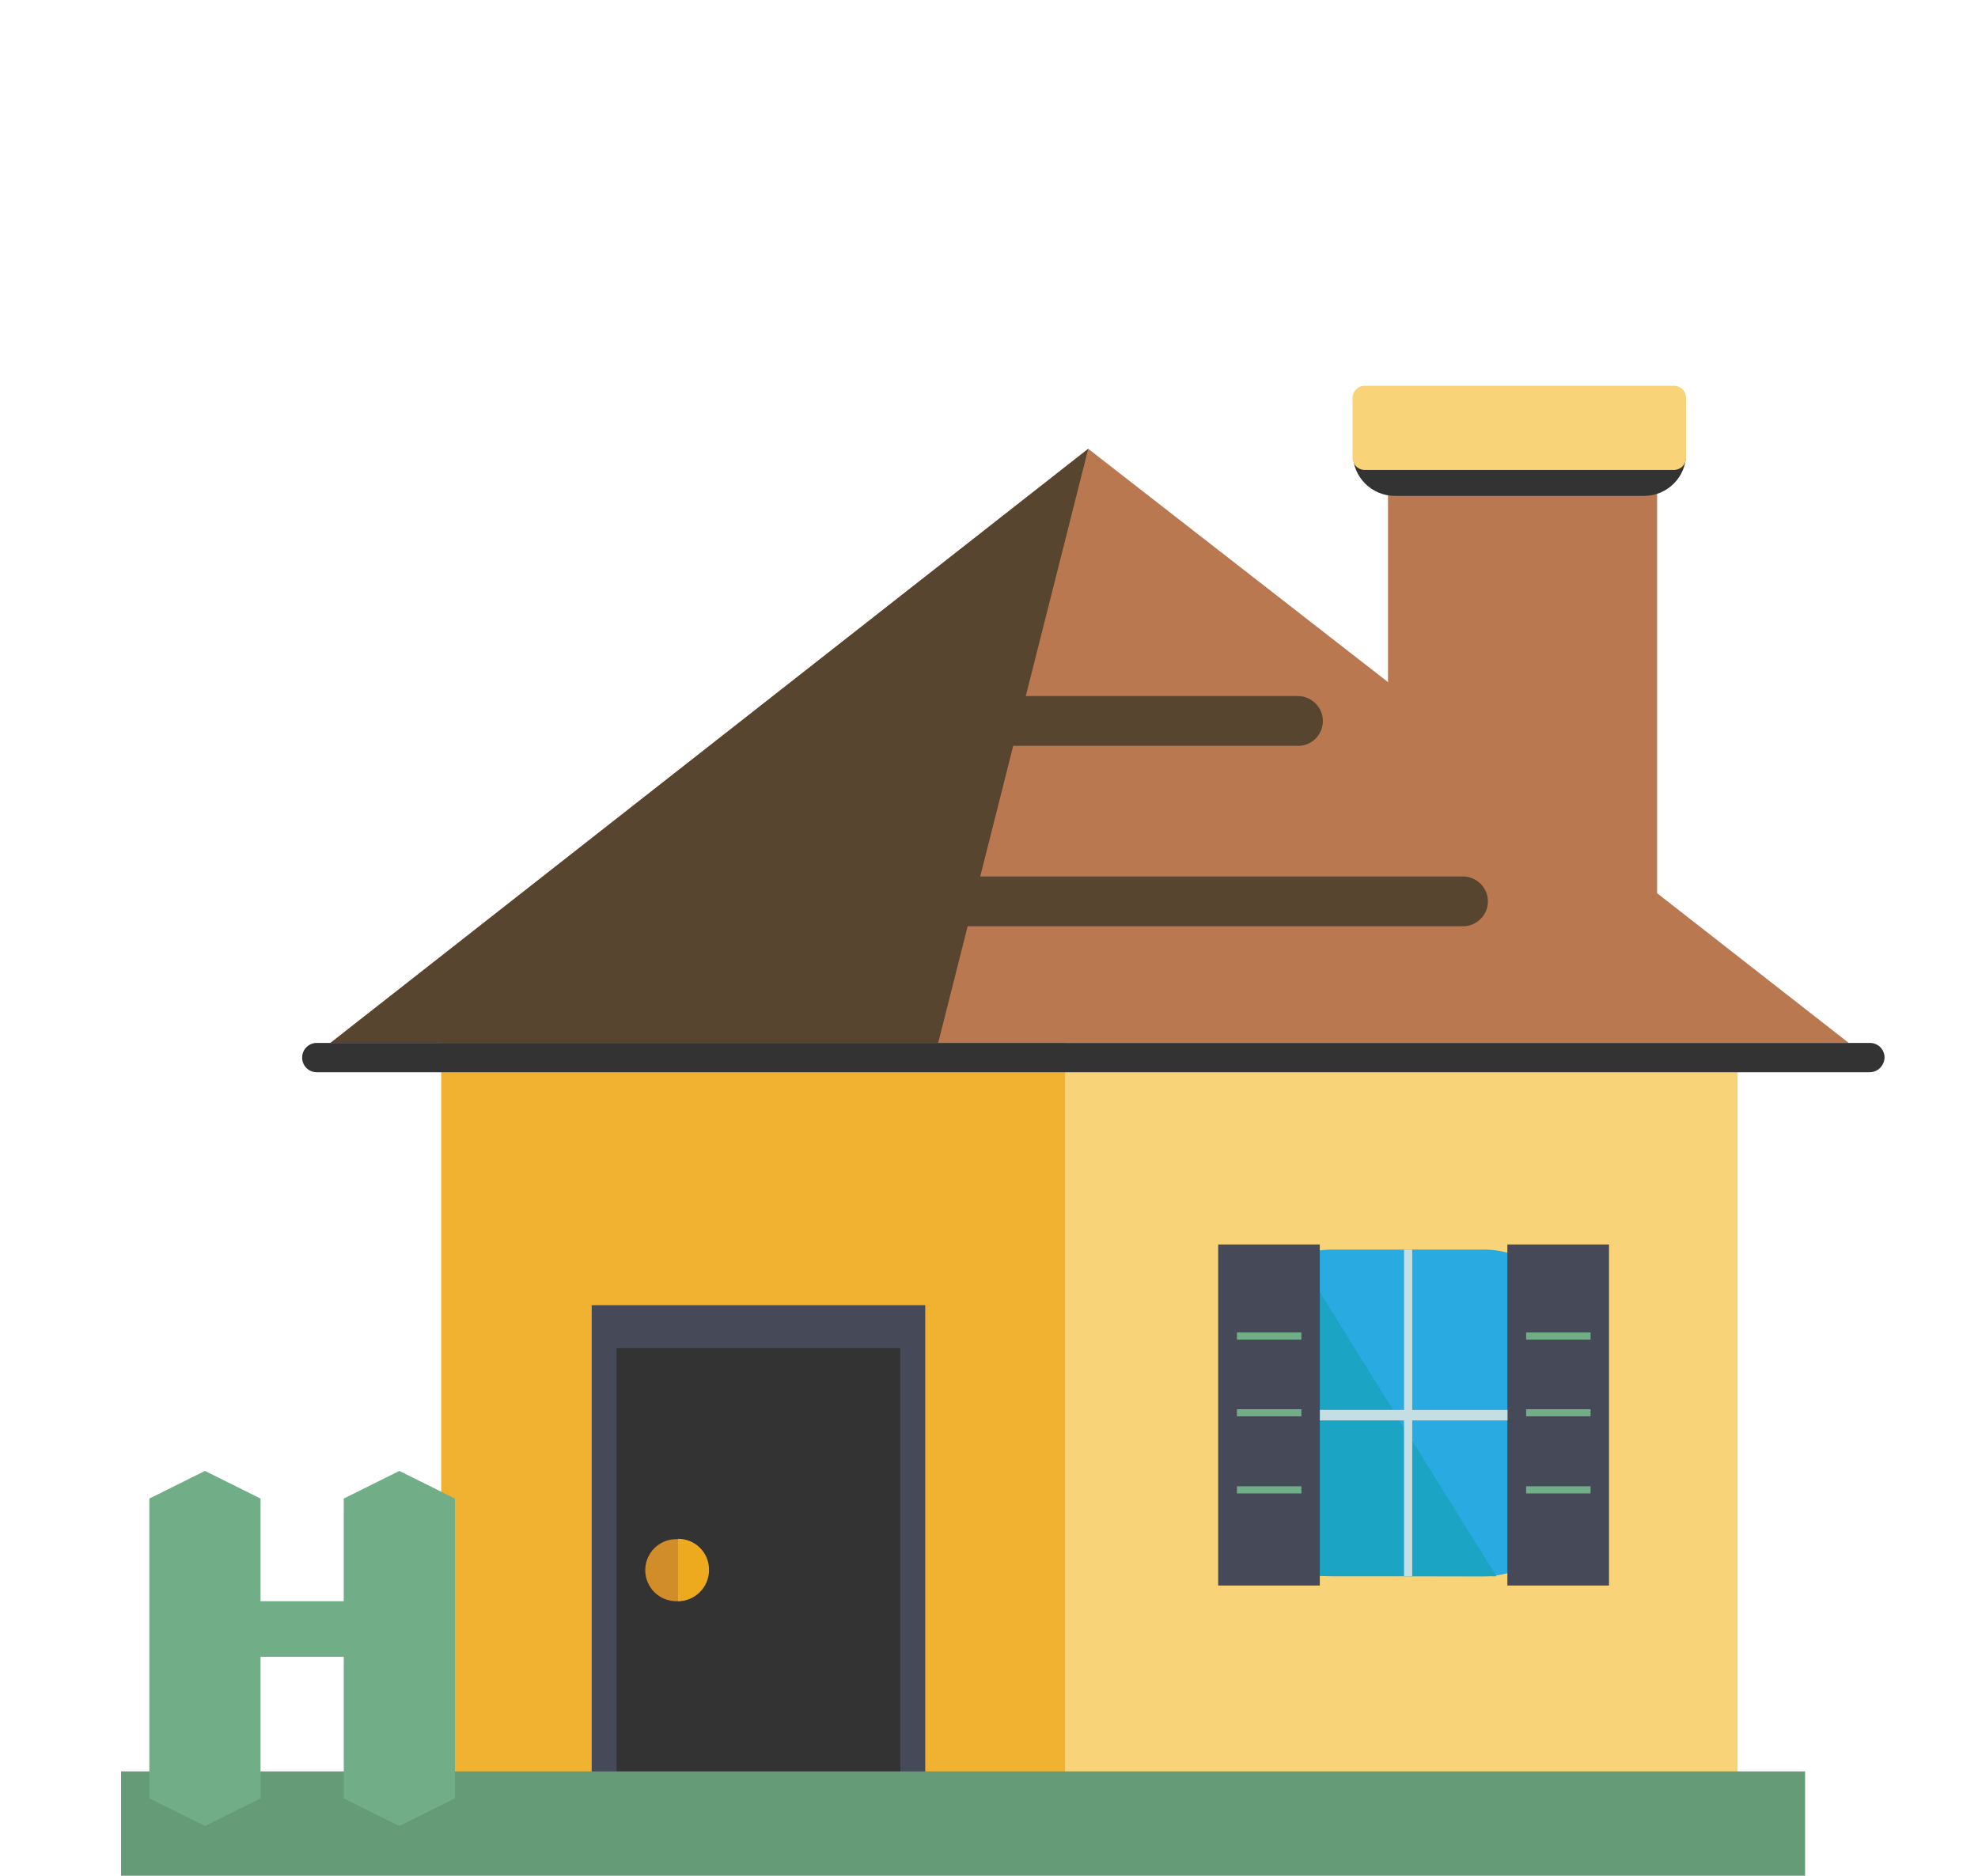
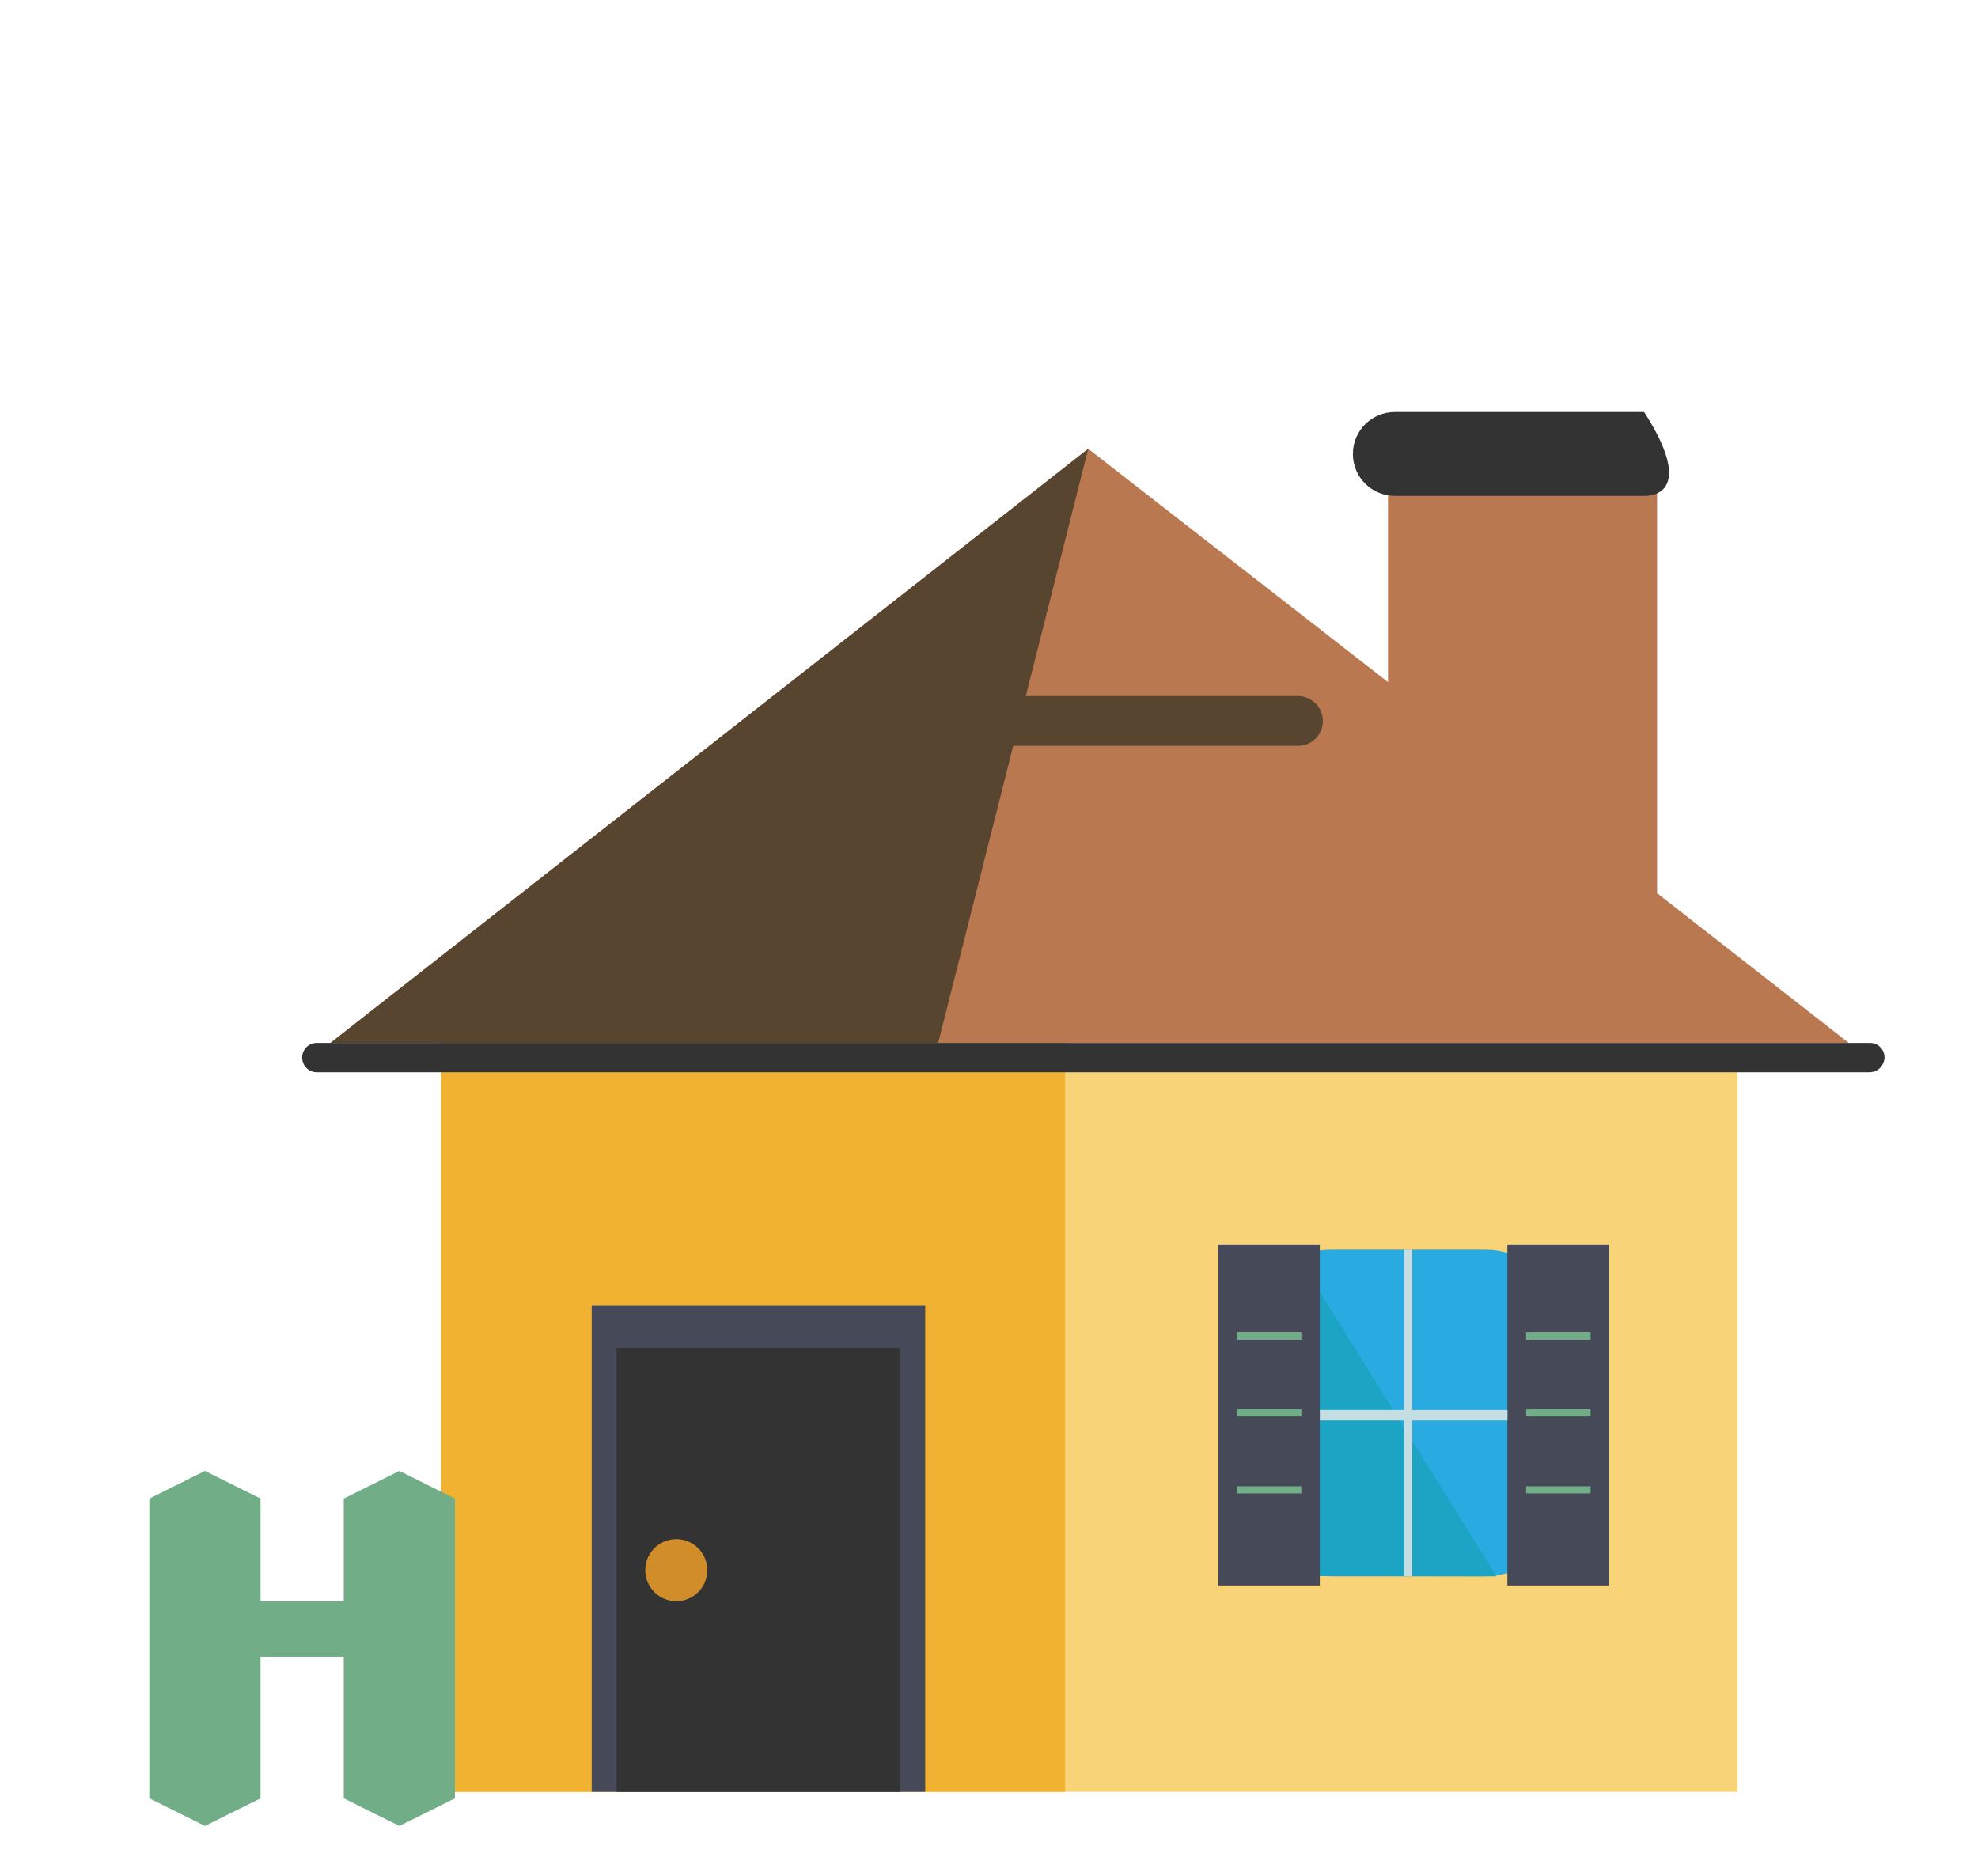
<svg xmlns="http://www.w3.org/2000/svg" version="1.1" id="Layer_1" x="0px" y="0px" viewBox="0 0 58 55" style="enable-background:new 0 0 58 55;" xml:space="preserve">
  <style type="text/css">
	.st0{fill:#F9D377;}
	.st1{fill:#F2B231;}
	.st2{fill:#B97850;}
	.st3{fill:#584530;}
	.st4{fill:#333333;}
	.st5{fill:#464958;}
	.st6{fill:#D18D29;}
	.st7{fill:#EEAA1F;}
	.st8{fill:#29AAE1;}
	.st9{fill:#1BA4C4;}
	.st10{fill:#71AE87;}
	.st11{fill:#C5DEE4;}
	.st12{fill:#659C77;}
</style>
  <rect x="12.94" y="31.01" class="st0" width="38.01" height="21.53" />
  <rect x="12.94" y="30.32" class="st1" width="18.29" height="22.22" />
  <polygon class="st2" points="9.69,30.58 31.91,13.16 40.7,20 40.7,13.16 48.59,13.16 48.59,26.19 54.21,30.58 " />
  <polygon class="st3" points="9.69,30.58 27.51,30.58 31.91,13.16 " />
-   <path class="st4" d="M48.21,14.54H40.9c-0.68,0-1.23-0.55-1.23-1.23v0c0-0.68,0.55-1.23,1.23-1.23h7.31c0.68,0,1.23,0.55,1.23,1.23  v0C49.44,13.99,48.89,14.54,48.21,14.54z" />
-   <path class="st0" d="M49.08,13.78h-9.06c-0.2,0-0.36-0.16-0.36-0.36v-1.75c0-0.2,0.16-0.36,0.36-0.36h9.06  c0.2,0,0.36,0.16,0.36,0.36v1.75C49.44,13.62,49.28,13.78,49.08,13.78z" />
+   <path class="st4" d="M48.21,14.54H40.9c-0.68,0-1.23-0.55-1.23-1.23v0c0-0.68,0.55-1.23,1.23-1.23h7.31v0C49.44,13.99,48.89,14.54,48.21,14.54z" />
  <path class="st3" d="M38.06,21.87H27.14c-0.4,0-0.73-0.33-0.73-0.73l0,0c0-0.4,0.33-0.73,0.73-0.73h10.92c0.4,0,0.73,0.33,0.73,0.73  l0,0C38.79,21.54,38.47,21.87,38.06,21.87z" />
-   <path class="st3" d="M42.9,27.16H27.14c-0.4,0-0.73-0.33-0.73-0.73v0c0-0.4,0.33-0.73,0.73-0.73H42.9c0.4,0,0.73,0.33,0.73,0.73v0  C43.63,26.83,43.3,27.16,42.9,27.16z" />
  <path class="st4" d="M54.82,31.44H9.29c-0.24,0-0.43-0.19-0.43-0.43v0c0-0.24,0.19-0.43,0.43-0.43h45.54c0.24,0,0.43,0.19,0.43,0.43  v0C55.25,31.25,55.06,31.44,54.82,31.44z" />
  <rect x="17.35" y="38.27" class="st5" width="9.78" height="14.27" />
  <rect x="18.08" y="39.53" class="st4" width="8.32" height="13.01" />
  <g>
    <circle class="st6" cx="19.83" cy="46.04" r="0.91" />
-     <path class="st7" d="M19.88,45.12v1.83c0.5,0,0.91-0.41,0.91-0.91C20.8,45.53,20.39,45.12,19.88,45.12z" />
  </g>
  <path class="st8" d="M43.52,46.22h-4.46c-1.42,0-2.56-1.15-2.56-2.56V39.2c0-1.42,1.15-2.56,2.56-2.56h4.46  c1.42,0,2.56,1.15,2.56,2.56v4.46C46.08,45.07,44.93,46.22,43.52,46.22z" />
  <polygon class="st9" points="37.95,36.68 43.88,46.22 38.16,46.21 " />
  <rect x="35.72" y="36.49" class="st5" width="2.98" height="10" />
  <rect x="44.2" y="36.49" class="st5" width="2.98" height="10" />
  <g>
    <rect x="36.27" y="39.07" class="st10" width="1.89" height="0.21" />
    <rect x="36.27" y="41.32" class="st10" width="1.89" height="0.21" />
    <rect x="36.27" y="43.58" class="st10" width="1.89" height="0.21" />
  </g>
  <g>
    <rect x="44.75" y="39.07" class="st10" width="1.89" height="0.21" />
    <rect x="44.75" y="41.32" class="st10" width="1.89" height="0.21" />
    <rect x="44.75" y="43.58" class="st10" width="1.89" height="0.21" />
  </g>
  <rect x="41.17" y="36.64" class="st11" width="0.24" height="9.58" />
  <rect x="41.3" y="38.75" transform="matrix(-4.683028e-11 1 -1 -4.683028e-11 82.953 0.039)" class="st11" width="0.31" height="5.5" />
-   <rect x="3.55" y="51.94" class="st12" width="49.38" height="3.06" />
  <path class="st10" d="M10.08,43.94l1.63-0.81l1.63,0.81v8.79l-1.63,0.81l-1.63-0.81V43.94z M10.08,43.94" />
  <path class="st10" d="M4.38,43.94l1.63-0.81l1.63,0.81v8.79l-1.63,0.81l-1.63-0.81V43.94z M4.38,43.94" />
  <rect x="6.01" y="46.95" class="st10" width="5.7" height="1.63" />
</svg>